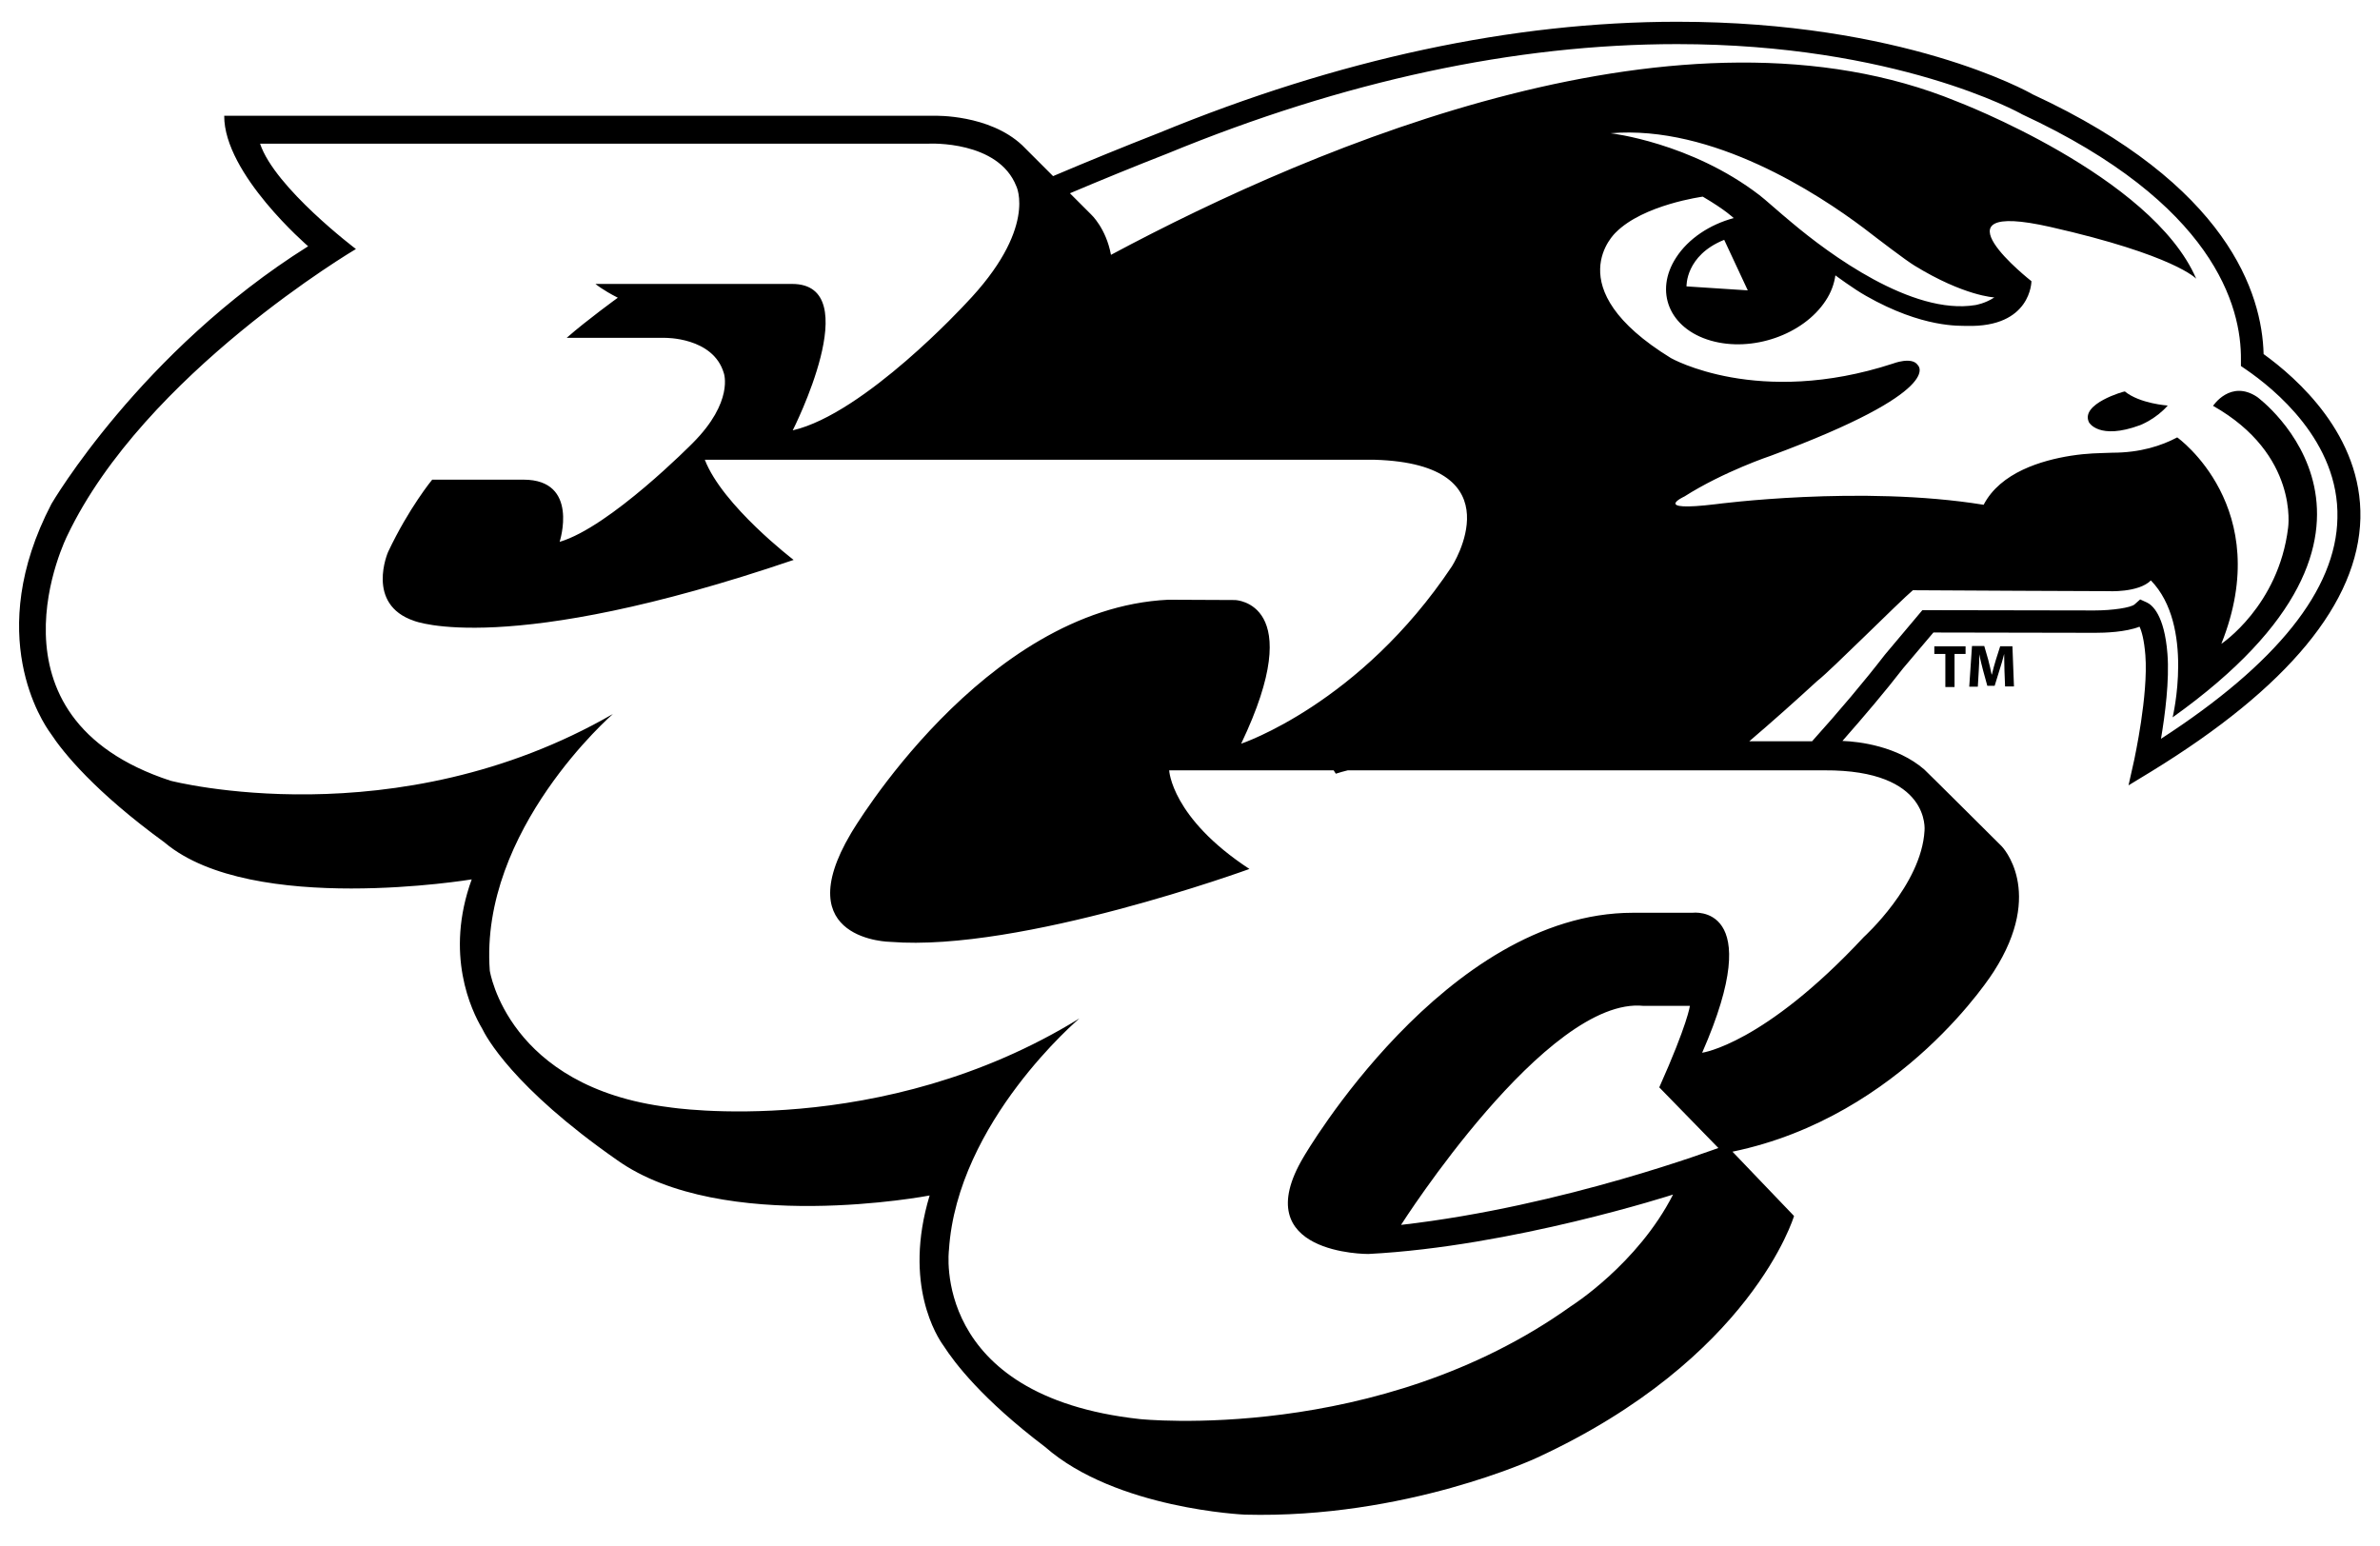
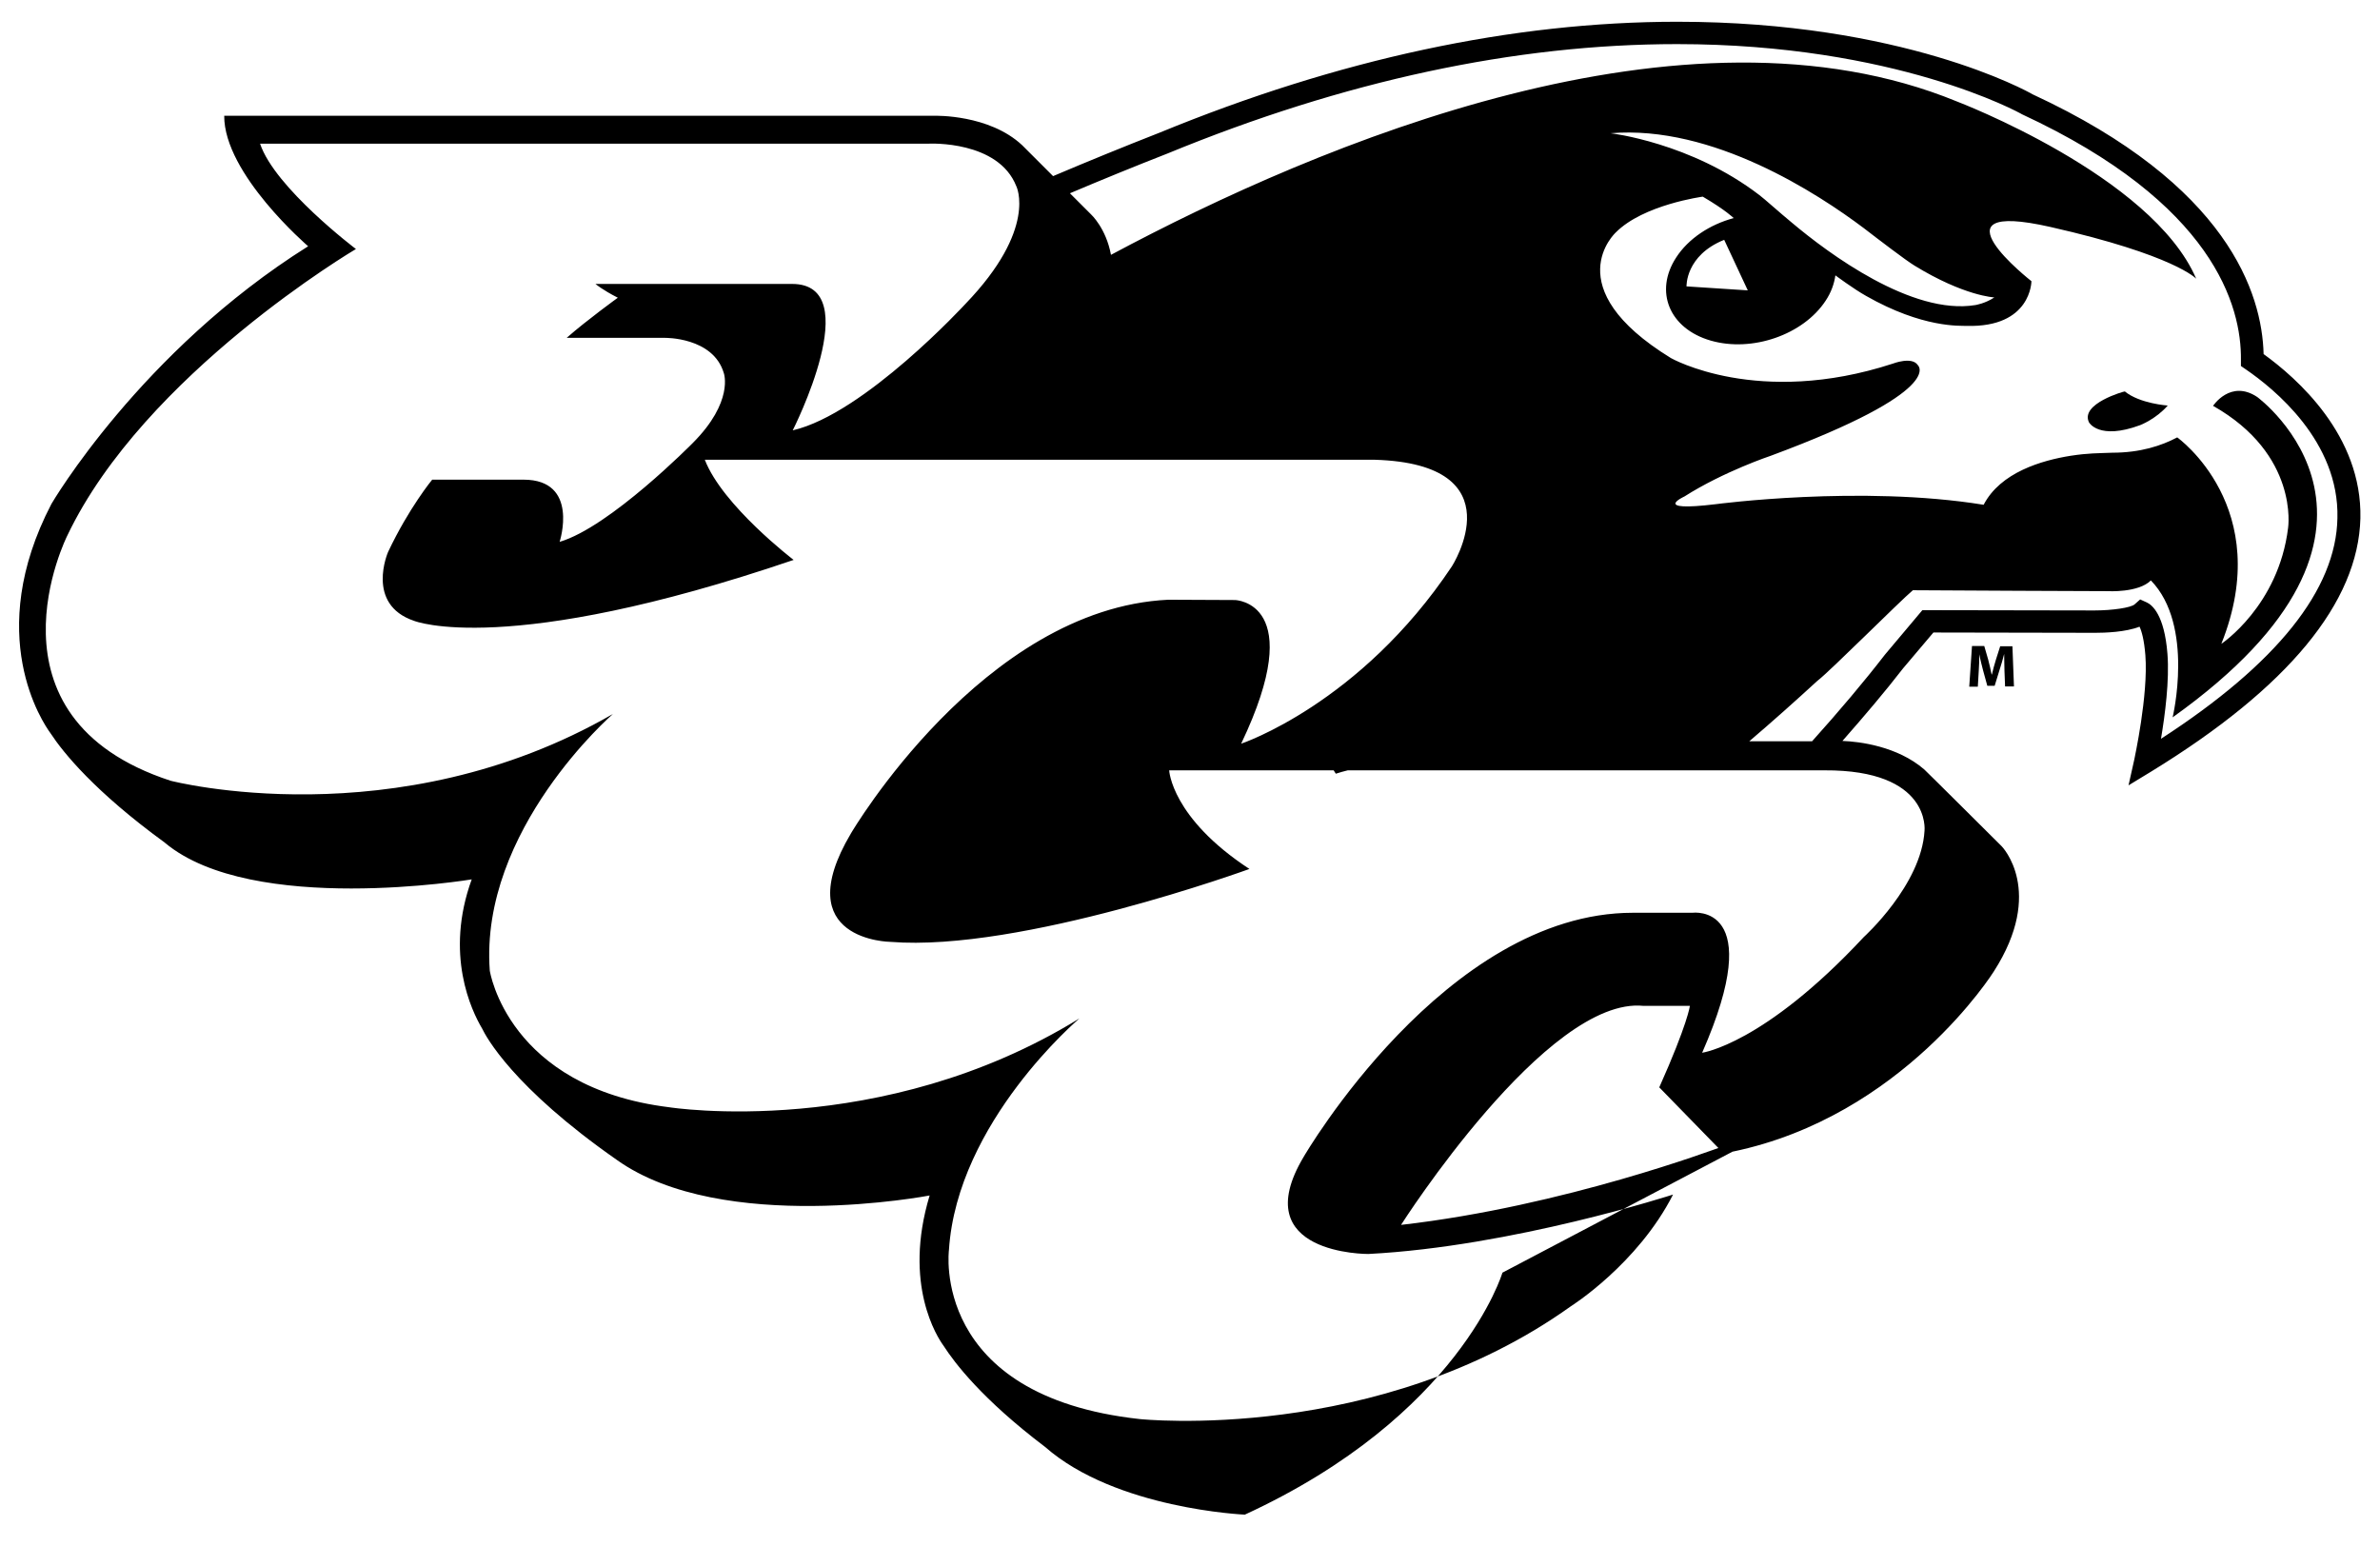
<svg xmlns="http://www.w3.org/2000/svg" version="1.1" id="Layer_1" x="0px" y="0px" viewBox="0 0 777 504.6" style="enable-background:new 0 0 777 504.6;" xml:space="preserve">
  <g>
-     <path d="M739,115.6c-0.5-19.7-11.5-55.2-75.4-84.8c-1.7-1-42.5-23.7-116-23.7c-53.7,0-110.6,12.2-169,36.2   c-12,4.7-23.5,9.4-34.8,14.2l-10.1-10.1c-10.8-10.1-28.4-9.6-28.4-9.6H73.2c-0.1,19,27.4,42.6,27.4,42.6   c-54.8,34.4-83.8,84.1-83.8,84.1c-22.3,42.8-2.8,71.5-0.3,74.9c4.2,6.4,14.5,19.1,37.3,35.7l0.1,0.1   c28.6,23.8,100.1,11.9,100.1,11.9c-8.9,24.5-0.1,42.8,3.4,48.7c1.2,2.5,9.9,19.1,44,42.9h0c34.5,24.6,102.1,11.6,102.1,11.6   c-8.8,29.1,2.6,46.4,4.5,49c3.6,5.6,12.6,17.5,33.2,33.1c23.1,20.3,65.2,22.1,65.2,22.1c52.5,1.4,95.2-18.5,95.2-18.5   c70.3-32.4,84.1-79,84.1-79L565.6,376c55.7-11.5,85.3-58.8,85.3-58.8c16.9-26.3,2.6-40.9,2.6-40.9s-24.3-24.2-25.3-25.1   c-8.8-7.6-21.2-9.1-26.7-9.3c7.3-8.3,14-16.2,19.8-23.7l9.9-11.7l52.8,0.1c3.2,0,9.9-0.2,14.5-2c0.7,1.5,1.5,4.3,1.9,9.3   c1,13.1-3.6,33.8-3.6,34l-1.9,8.5l7.4-4.5c44.7-27.4,67.6-55.2,68.3-82.7C771.2,142.1,749.8,123.4,739,115.6z M457.4,399.9   c0,0,47.6-74.8,79.2-71.5h15.1c0,0-0.7,5.8-10,26.6l19.3,19.8C561,374.7,510.9,393.8,457.4,399.9z M628.3,271.2   c-1,17.7-19.8,34.7-19.8,34.7c-32.7,35.1-52.8,37.8-52.8,37.8c21.5-49-3.1-45.7-3.1-45.7h-19.5c-61.3,0-107.5,79.7-107.5,79.7   c-19.1,32,21.1,31.7,21.1,31.7c47-2.4,99.5-19.4,99.5-19.4c-11.6,22.8-33.4,36.5-33.4,36.5c-63,45-140.7,36.8-140.7,36.8   c-68.5-7.5-62.3-55.2-62.3-55.2c2.7-41.9,42.6-75.6,42.6-75.6c-64.7,39.9-133.9,29-133.9,29c-52.8-6.5-58.6-44.6-58.6-44.6   c-3.4-46,40.2-83.8,40.2-83.8c-70.9,40.9-144.4,21.8-144.4,21.8c-63.7-20.8-33.7-80.1-33.7-80.1c25.2-52.8,94.2-93.5,94.2-93.5   s-26.5-20-31.3-34.4h218.5c0,0,22.5-1.1,28.4,13.9c0,0,7,13.9-16.6,38.4c0,0-33,35.9-56.4,41.3c0,0,24.3-47.8-0.2-47.8h-64.2   c0,0,2.2,1.9,7.3,4.5c0,0-10.1,7.3-16.7,13.1h32c0,0,15.8-0.3,19.3,11.5c0,0,3.4,9.3-10.2,22.9c0,0-27,27.4-43.4,32.2   c0,0,6.6-20.3-11.8-20.3h-29.8c0,0-7.6,9.2-14.4,23.6c0,0-7.5,17.1,8.5,22.5c0,0,29.9,12.1,123.9-19.9c0,0-23.2-17.7-29-32.7h218.7   c46.7,1.4,25.2,34.8,25.2,34.8c-30,45-68.8,57.9-68.8,57.9c22.1-46.3-2-46.9-2-46.9l-21.8-0.1c-60.6,2.9-103.6,76.3-103.6,76.3   c-20.8,35.1,12.9,35.4,12.9,35.4c42.6,3.4,117.2-23.8,117.2-23.8c-25.5-16.7-26.2-32.2-26.2-32.2h53.7c0.2,0.4,0.5,0.7,0.7,1.1   c1.3-0.4,2.6-0.8,3.9-1.1h155.6C630.5,251.3,628.3,271.2,628.3,271.2z M705.5,241.2c1.3-7.7,2.8-19.1,2.1-27.8   c-1-12.7-5-15.9-6.7-16.7l-2.2-1l-1.8,1.6c-1.2,1.1-7.3,2-13.1,2l-56.2-0.1l-12.2,14.5c-6.8,8.8-14.9,18.4-23.8,28.3h-20.5   c7.5-6.4,14.9-13,22.2-19.7c4.1-3.1,27-26.1,31.2-29.6c8.3,0.1,63.6,0.3,63.6,0.3s10,0.6,14.1-3.5c14.3,14.7,7.1,44.7,7.1,44.7   c86.4-61.6,27.6-104.6,27.6-104.6c-8.7-5.8-14.4,2.9-14.4,2.9c28.1,15.9,24.5,39.8,24.5,39.8c-3.1,25.5-21.8,37.9-21.8,37.9   c17.8-44.5-14.4-67.4-14.4-67.4c-5.1,2.7-12,5-21.2,5c-4.8,0.2-7.7,0.1-13.6,1c-9.4,1.5-22.9,5.4-28.4,16   c-40.1-6.5-87.4-0.2-87.4-0.2c-21.5,2.6-10.3-2.5-10.3-2.5c12.9-8.2,28.2-13.3,28.2-13.3c57.7-21.4,48-29.6,48-29.6   c-1.9-2.9-8.1-0.5-8.1-0.5c-44.1,14.4-72.5-1.8-72.5-1.8c-37.6-23.1-18-41-18-41c9-9.1,28.4-11.7,28.4-11.7c7.5,4.4,10.1,7,10.1,7   c-7.8,2.1-14.8,6.7-18.8,12.9c-7.2,11.1-2.2,23.2,11.3,27.1c13.5,3.9,30.2-1.9,37.5-13c1.8-2.7,2.8-5.5,3.2-8.3c0,0,5.9,4.4,10,6.7   c18.6,10.6,30.8,9.7,32.8,9.8c21.2,0.6,21.2-14.6,21.2-14.6s-34.4-26.9,6.2-17.7C710,83.3,717,91,717,91   c-14.5-33.7-78.2-57.9-78.2-57.9C550.1-3.3,431.1,46.6,362.7,83.2c-1.6-8.7-6.5-13.2-6.5-13.2l-6.9-6.9c10.4-4.4,20.9-8.7,31.9-13   c57.6-23.7,113.5-35.7,166.3-35.7c71.4,0,112,22.5,112.6,22.9c62.7,29.1,71.7,62.7,71.5,80.2l0,2l1.6,1.1   c9.2,6.3,30.5,23.5,29.9,48.5C762.7,192.5,743.3,216.7,705.5,241.2z M525.8,43.5c33.4-2.8,67.8,19.8,82.7,31   c4.8,3.7,13.7,10.5,16.5,12.2c16.3,10,26.1,10.4,26.1,10.4c-3,2-6.2,2.5-6.2,2.5C624.2,103,597,82.8,585,72.7   c-3.9-3.2-9.1-7.9-10.6-9C552,46.5,525.8,43.5,525.8,43.5z M570.6,94.8l-20-1.3c0,0-0.4-10.1,12.3-15.2L570.6,94.8z" />
-     <polygon points="638.1,224.3 638.1,213.5 641.7,213.5 641.7,211 631.5,211 631.5,213.5 635.1,213.5 635.1,224.3  " />
+     <path d="M739,115.6c-0.5-19.7-11.5-55.2-75.4-84.8c-1.7-1-42.5-23.7-116-23.7c-53.7,0-110.6,12.2-169,36.2   c-12,4.7-23.5,9.4-34.8,14.2l-10.1-10.1c-10.8-10.1-28.4-9.6-28.4-9.6H73.2c-0.1,19,27.4,42.6,27.4,42.6   c-54.8,34.4-83.8,84.1-83.8,84.1c-22.3,42.8-2.8,71.5-0.3,74.9c4.2,6.4,14.5,19.1,37.3,35.7l0.1,0.1   c28.6,23.8,100.1,11.9,100.1,11.9c-8.9,24.5-0.1,42.8,3.4,48.7c1.2,2.5,9.9,19.1,44,42.9h0c34.5,24.6,102.1,11.6,102.1,11.6   c-8.8,29.1,2.6,46.4,4.5,49c3.6,5.6,12.6,17.5,33.2,33.1c23.1,20.3,65.2,22.1,65.2,22.1c70.3-32.4,84.1-79,84.1-79L565.6,376c55.7-11.5,85.3-58.8,85.3-58.8c16.9-26.3,2.6-40.9,2.6-40.9s-24.3-24.2-25.3-25.1   c-8.8-7.6-21.2-9.1-26.7-9.3c7.3-8.3,14-16.2,19.8-23.7l9.9-11.7l52.8,0.1c3.2,0,9.9-0.2,14.5-2c0.7,1.5,1.5,4.3,1.9,9.3   c1,13.1-3.6,33.8-3.6,34l-1.9,8.5l7.4-4.5c44.7-27.4,67.6-55.2,68.3-82.7C771.2,142.1,749.8,123.4,739,115.6z M457.4,399.9   c0,0,47.6-74.8,79.2-71.5h15.1c0,0-0.7,5.8-10,26.6l19.3,19.8C561,374.7,510.9,393.8,457.4,399.9z M628.3,271.2   c-1,17.7-19.8,34.7-19.8,34.7c-32.7,35.1-52.8,37.8-52.8,37.8c21.5-49-3.1-45.7-3.1-45.7h-19.5c-61.3,0-107.5,79.7-107.5,79.7   c-19.1,32,21.1,31.7,21.1,31.7c47-2.4,99.5-19.4,99.5-19.4c-11.6,22.8-33.4,36.5-33.4,36.5c-63,45-140.7,36.8-140.7,36.8   c-68.5-7.5-62.3-55.2-62.3-55.2c2.7-41.9,42.6-75.6,42.6-75.6c-64.7,39.9-133.9,29-133.9,29c-52.8-6.5-58.6-44.6-58.6-44.6   c-3.4-46,40.2-83.8,40.2-83.8c-70.9,40.9-144.4,21.8-144.4,21.8c-63.7-20.8-33.7-80.1-33.7-80.1c25.2-52.8,94.2-93.5,94.2-93.5   s-26.5-20-31.3-34.4h218.5c0,0,22.5-1.1,28.4,13.9c0,0,7,13.9-16.6,38.4c0,0-33,35.9-56.4,41.3c0,0,24.3-47.8-0.2-47.8h-64.2   c0,0,2.2,1.9,7.3,4.5c0,0-10.1,7.3-16.7,13.1h32c0,0,15.8-0.3,19.3,11.5c0,0,3.4,9.3-10.2,22.9c0,0-27,27.4-43.4,32.2   c0,0,6.6-20.3-11.8-20.3h-29.8c0,0-7.6,9.2-14.4,23.6c0,0-7.5,17.1,8.5,22.5c0,0,29.9,12.1,123.9-19.9c0,0-23.2-17.7-29-32.7h218.7   c46.7,1.4,25.2,34.8,25.2,34.8c-30,45-68.8,57.9-68.8,57.9c22.1-46.3-2-46.9-2-46.9l-21.8-0.1c-60.6,2.9-103.6,76.3-103.6,76.3   c-20.8,35.1,12.9,35.4,12.9,35.4c42.6,3.4,117.2-23.8,117.2-23.8c-25.5-16.7-26.2-32.2-26.2-32.2h53.7c0.2,0.4,0.5,0.7,0.7,1.1   c1.3-0.4,2.6-0.8,3.9-1.1h155.6C630.5,251.3,628.3,271.2,628.3,271.2z M705.5,241.2c1.3-7.7,2.8-19.1,2.1-27.8   c-1-12.7-5-15.9-6.7-16.7l-2.2-1l-1.8,1.6c-1.2,1.1-7.3,2-13.1,2l-56.2-0.1l-12.2,14.5c-6.8,8.8-14.9,18.4-23.8,28.3h-20.5   c7.5-6.4,14.9-13,22.2-19.7c4.1-3.1,27-26.1,31.2-29.6c8.3,0.1,63.6,0.3,63.6,0.3s10,0.6,14.1-3.5c14.3,14.7,7.1,44.7,7.1,44.7   c86.4-61.6,27.6-104.6,27.6-104.6c-8.7-5.8-14.4,2.9-14.4,2.9c28.1,15.9,24.5,39.8,24.5,39.8c-3.1,25.5-21.8,37.9-21.8,37.9   c17.8-44.5-14.4-67.4-14.4-67.4c-5.1,2.7-12,5-21.2,5c-4.8,0.2-7.7,0.1-13.6,1c-9.4,1.5-22.9,5.4-28.4,16   c-40.1-6.5-87.4-0.2-87.4-0.2c-21.5,2.6-10.3-2.5-10.3-2.5c12.9-8.2,28.2-13.3,28.2-13.3c57.7-21.4,48-29.6,48-29.6   c-1.9-2.9-8.1-0.5-8.1-0.5c-44.1,14.4-72.5-1.8-72.5-1.8c-37.6-23.1-18-41-18-41c9-9.1,28.4-11.7,28.4-11.7c7.5,4.4,10.1,7,10.1,7   c-7.8,2.1-14.8,6.7-18.8,12.9c-7.2,11.1-2.2,23.2,11.3,27.1c13.5,3.9,30.2-1.9,37.5-13c1.8-2.7,2.8-5.5,3.2-8.3c0,0,5.9,4.4,10,6.7   c18.6,10.6,30.8,9.7,32.8,9.8c21.2,0.6,21.2-14.6,21.2-14.6s-34.4-26.9,6.2-17.7C710,83.3,717,91,717,91   c-14.5-33.7-78.2-57.9-78.2-57.9C550.1-3.3,431.1,46.6,362.7,83.2c-1.6-8.7-6.5-13.2-6.5-13.2l-6.9-6.9c10.4-4.4,20.9-8.7,31.9-13   c57.6-23.7,113.5-35.7,166.3-35.7c71.4,0,112,22.5,112.6,22.9c62.7,29.1,71.7,62.7,71.5,80.2l0,2l1.6,1.1   c9.2,6.3,30.5,23.5,29.9,48.5C762.7,192.5,743.3,216.7,705.5,241.2z M525.8,43.5c33.4-2.8,67.8,19.8,82.7,31   c4.8,3.7,13.7,10.5,16.5,12.2c16.3,10,26.1,10.4,26.1,10.4c-3,2-6.2,2.5-6.2,2.5C624.2,103,597,82.8,585,72.7   c-3.9-3.2-9.1-7.9-10.6-9C552,46.5,525.8,43.5,525.8,43.5z M570.6,94.8l-20-1.3c0,0-0.4-10.1,12.3-15.2L570.6,94.8z" />
    <path d="M651.6,215.4c-0.5,1.5-0.9,3.2-1.3,4.8h-0.1c-0.3-1.6-0.7-3.2-1.1-4.8l-1.3-4.5h-4l-0.9,13.3h2.8l0.3-5.1   c0.1-1.7,0.2-3.7,0.2-5.5h0c0.3,1.8,0.8,3.6,1.2,5.2l1.4,5.1h2.4l1.6-5.2c0.5-1.6,1.1-3.5,1.5-5.2h0c0,2,0.1,3.9,0.1,5.5l0.2,5.1   h2.9L657,211h-4L651.6,215.4z" />
    <path d="M682,137.9c0,0,3.2,5.9,16.7,0.9c0,0,5.2-2,9-6.4c0,0-9.1-0.6-14-4.6C693.6,127.7,679,131.8,682,137.9z" />
  </g>
</svg>